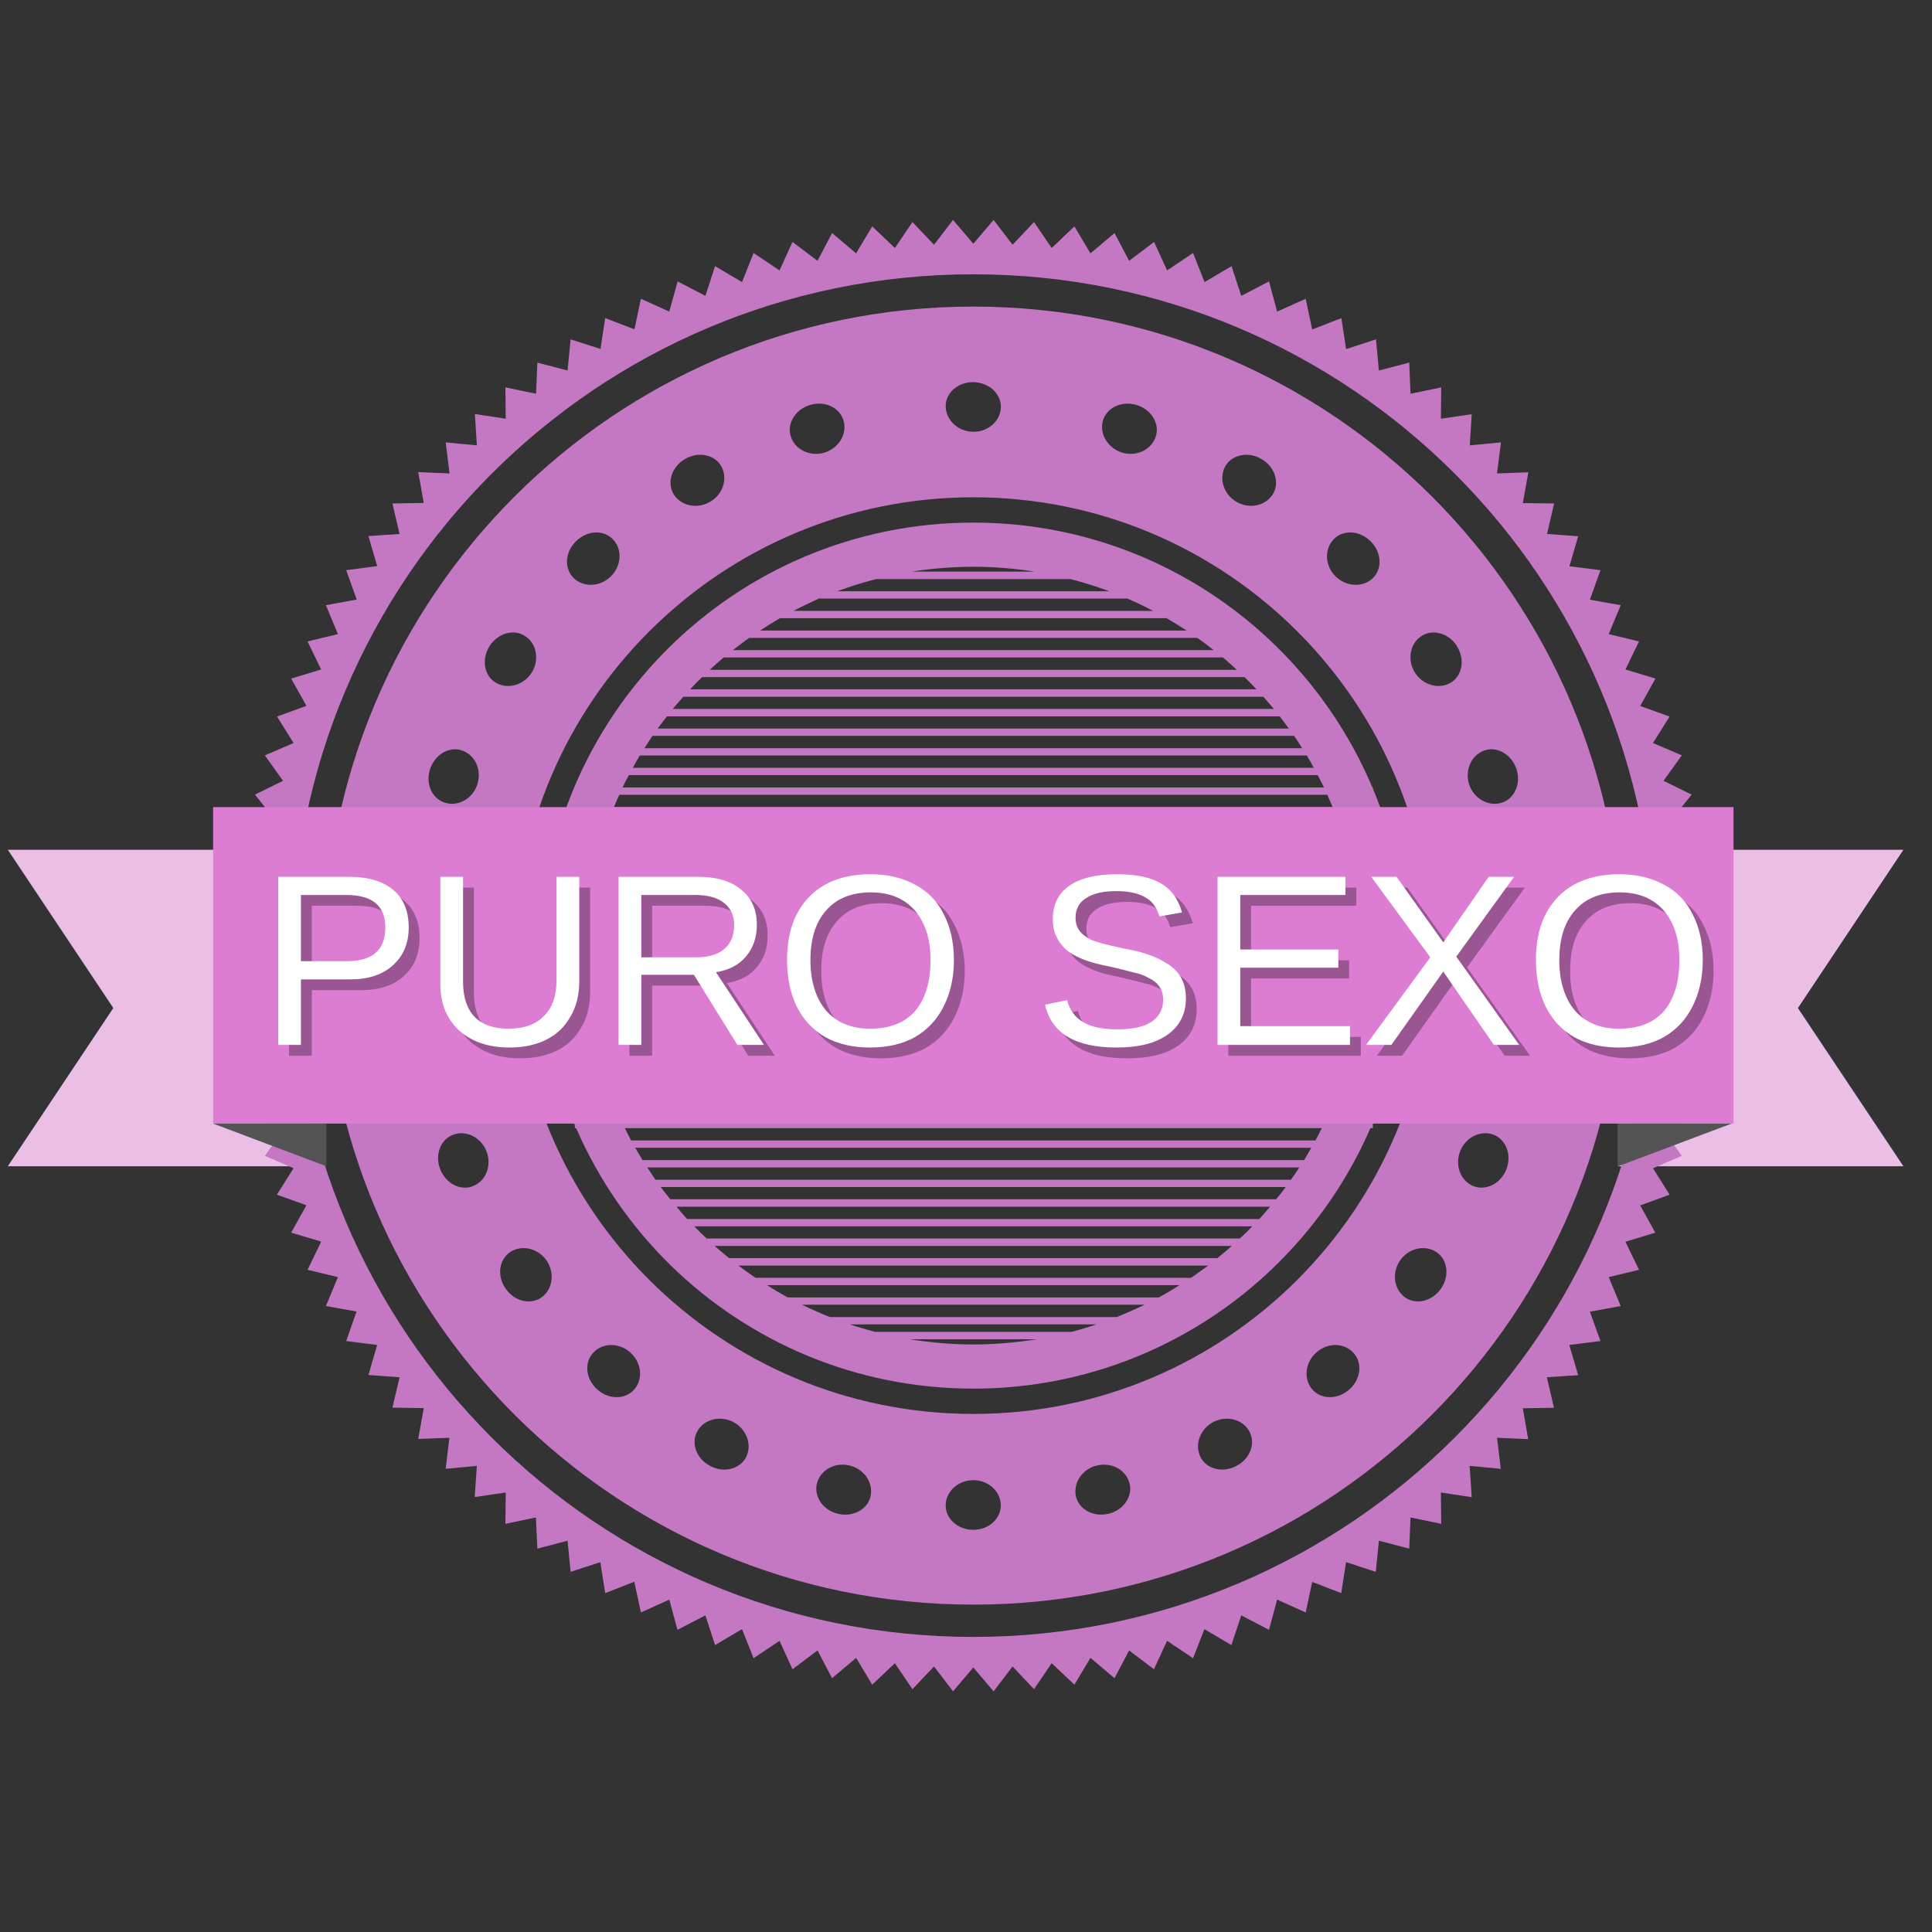
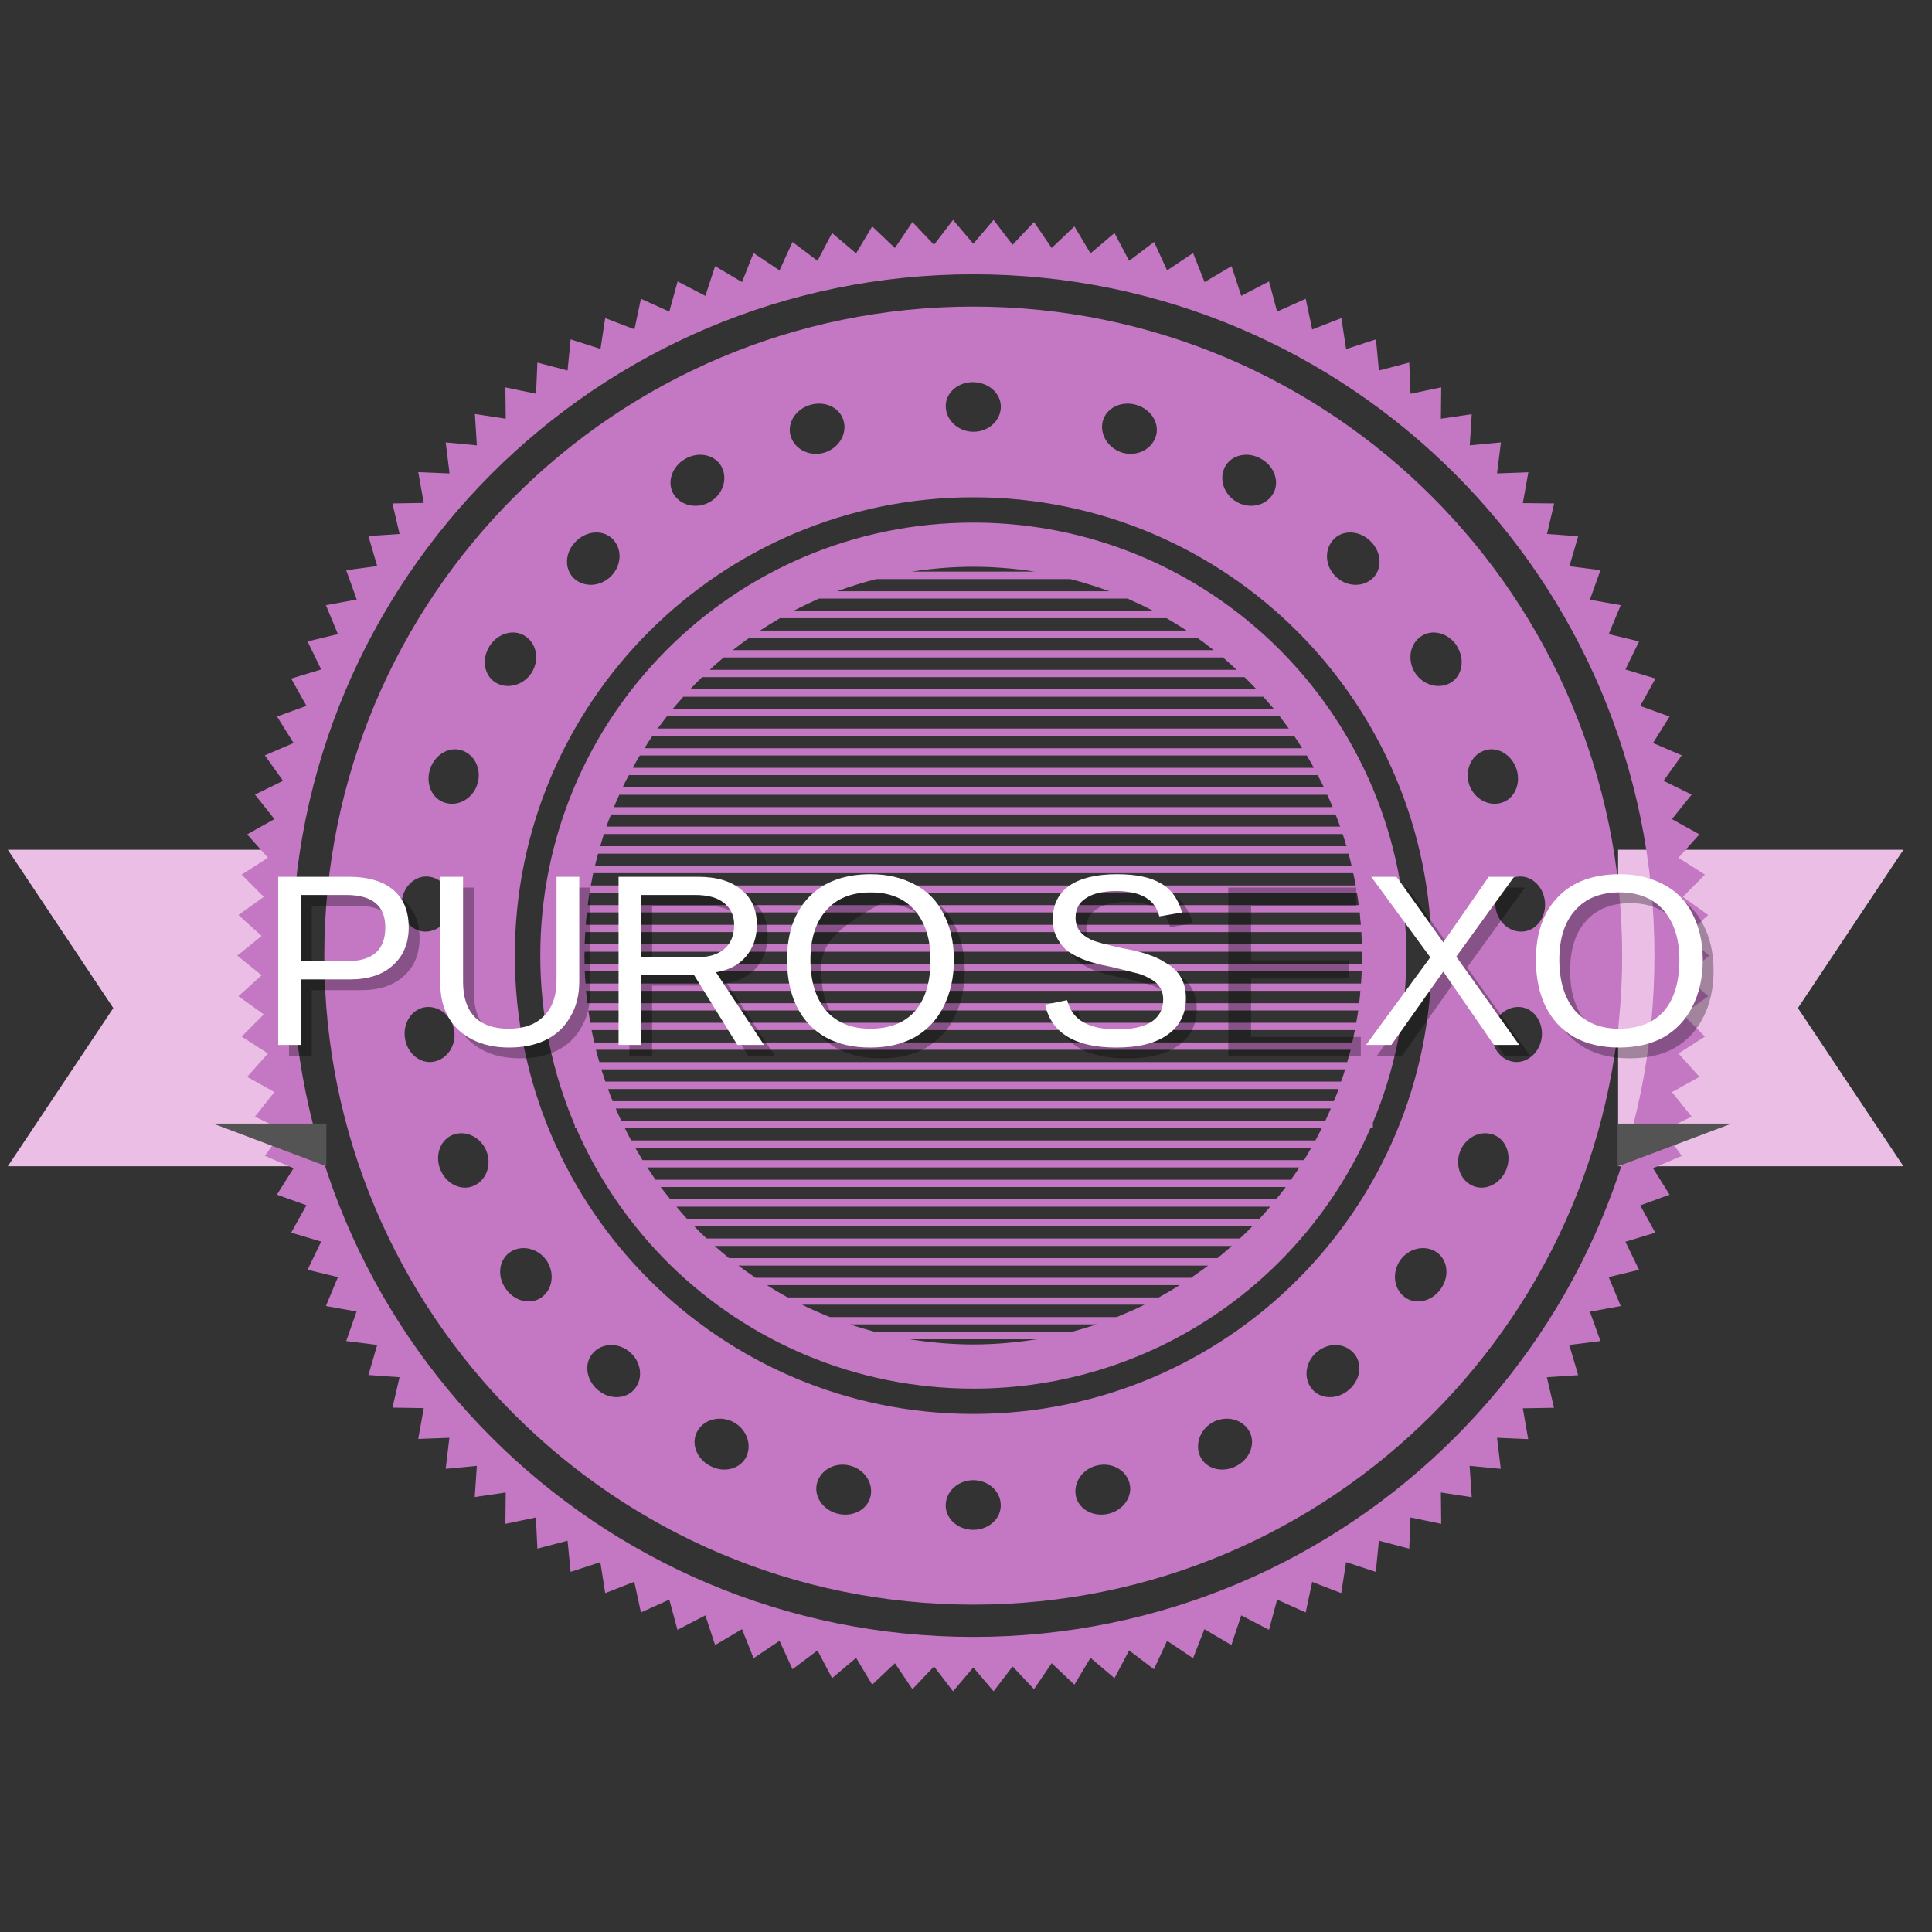
<svg xmlns="http://www.w3.org/2000/svg" width="62" zoomAndPan="magnify" viewBox="0 0 46.5 46.5" height="62" preserveAspectRatio="xMidYMid meet" version="1.0">
  <rect x="0" y="0" width="46.5" height="46.5" fill="#333333" stroke="none" />
  <defs>
    <g />
  </defs>
  <path fill="#ebbfe5" d="M 7.055 28.07 L 0.188 28.07 L 2.727 24.262 L 0.188 20.453 L 7.055 20.453 L 7.055 28.07 " fill-opacity="1" fill-rule="evenodd" />
  <path fill="#ebbfe5" d="M 38.945 28.07 L 45.812 28.07 L 43.273 24.262 L 45.812 20.453 L 38.945 20.453 L 38.945 28.07 " fill-opacity="1" fill-rule="evenodd" />
  <path fill="#c477c3" d="M 35.062 15.547 C 35.273 15.875 35.191 16.277 34.906 16.438 C 34.617 16.598 34.246 16.484 34.059 16.195 C 33.871 15.902 33.922 15.516 34.191 15.324 C 34.457 15.129 34.855 15.223 35.066 15.547 Z M 35.93 27.305 C 36.242 27.41 36.395 27.793 36.254 28.148 C 36.109 28.508 35.734 28.676 35.434 28.535 C 35.137 28.395 35.016 28.027 35.145 27.703 C 35.273 27.383 35.617 27.199 35.93 27.305 Z M 35.699 18.074 C 36.004 17.945 36.367 18.137 36.496 18.5 C 36.621 18.863 36.445 19.238 36.129 19.324 C 35.809 19.414 35.477 19.215 35.363 18.891 C 35.254 18.562 35.391 18.199 35.699 18.074 Z M 37.184 21.707 C 37.219 22.09 36.965 22.41 36.633 22.422 C 36.305 22.434 36.027 22.164 35.992 21.816 C 35.961 21.469 36.184 21.152 36.512 21.102 C 36.84 21.051 37.148 21.32 37.184 21.707 Z M 37.105 24.984 C 37.047 25.363 36.723 25.617 36.398 25.551 C 36.078 25.484 35.871 25.156 35.918 24.812 C 35.969 24.469 36.258 24.211 36.59 24.238 C 36.918 24.266 37.156 24.602 37.105 24.984 Z M 34.676 31.023 C 34.453 31.34 34.047 31.414 33.793 31.207 C 33.535 31 33.504 30.613 33.703 30.328 C 33.906 30.047 34.281 29.953 34.562 30.129 C 34.84 30.305 34.902 30.711 34.676 31.023 Z M 32.469 33.449 C 32.176 33.703 31.766 33.68 31.566 33.418 C 31.363 33.156 31.426 32.773 31.688 32.547 C 31.949 32.316 32.336 32.312 32.566 32.551 C 32.797 32.785 32.762 33.195 32.469 33.449 Z M 23.426 34.031 C 17.332 34.031 12.391 29.094 12.391 23 C 12.391 16.906 17.332 11.969 23.426 11.969 C 29.52 11.969 34.457 16.906 34.457 23 C 34.457 29.094 29.52 34.031 23.426 34.031 Z M 29.754 35.285 C 29.414 35.465 29.016 35.348 28.883 35.047 C 28.75 34.742 28.898 34.383 29.207 34.223 C 29.516 34.066 29.895 34.152 30.062 34.438 C 30.23 34.723 30.098 35.109 29.754 35.285 Z M 26.68 36.434 C 26.305 36.523 25.949 36.316 25.891 35.992 C 25.836 35.668 26.062 35.352 26.398 35.273 C 26.738 35.188 27.086 35.363 27.18 35.68 C 27.277 35.996 27.055 36.344 26.68 36.434 Z M 23.426 36.82 C 23.039 36.82 22.742 36.535 22.762 36.203 C 22.781 35.875 23.078 35.625 23.426 35.625 C 23.773 35.625 24.07 35.875 24.086 36.203 C 24.105 36.535 23.812 36.82 23.426 36.82 Z M 20.957 35.992 C 20.898 36.316 20.547 36.523 20.168 36.434 C 19.793 36.344 19.574 35.996 19.668 35.68 C 19.766 35.363 20.113 35.188 20.449 35.273 C 20.785 35.352 21.016 35.668 20.957 35.992 Z M 17.969 35.047 C 17.832 35.348 17.438 35.465 17.098 35.285 C 16.754 35.109 16.621 34.723 16.789 34.438 C 16.957 34.152 17.336 34.066 17.645 34.223 C 17.953 34.383 18.102 34.742 17.969 35.047 Z M 15.285 33.418 C 15.082 33.68 14.672 33.703 14.383 33.449 C 14.09 33.195 14.055 32.785 14.285 32.551 C 14.512 32.312 14.902 32.316 15.164 32.547 C 15.426 32.773 15.488 33.156 15.285 33.418 Z M 13.059 31.207 C 12.801 31.414 12.398 31.34 12.176 31.023 C 11.949 30.711 12.012 30.305 12.289 30.129 C 12.57 29.953 12.945 30.047 13.148 30.328 C 13.348 30.613 13.316 31 13.059 31.207 Z M 11.785 15.547 C 11.996 15.223 12.395 15.129 12.66 15.324 C 12.93 15.516 12.98 15.902 12.793 16.195 C 12.605 16.484 12.234 16.598 11.945 16.438 C 11.656 16.277 11.578 15.875 11.785 15.547 Z M 11.414 28.535 C 11.117 28.676 10.742 28.508 10.598 28.148 C 10.453 27.793 10.609 27.41 10.922 27.305 C 11.234 27.199 11.578 27.383 11.707 27.703 C 11.836 28.027 11.715 28.395 11.414 28.535 Z M 9.746 24.984 C 9.691 24.602 9.934 24.266 10.262 24.238 C 10.59 24.211 10.883 24.469 10.934 24.812 C 10.98 25.156 10.773 25.484 10.449 25.551 C 10.125 25.617 9.801 25.363 9.746 24.984 Z M 9.668 21.707 C 9.703 21.32 10.012 21.051 10.34 21.102 C 10.664 21.152 10.887 21.469 10.859 21.816 C 10.824 22.164 10.547 22.434 10.219 22.422 C 9.887 22.41 9.629 22.09 9.668 21.707 Z M 10.355 18.5 C 10.48 18.137 10.848 17.945 11.152 18.074 C 11.457 18.199 11.598 18.562 11.484 18.891 C 11.375 19.215 11.039 19.414 10.723 19.324 C 10.402 19.238 10.23 18.863 10.355 18.5 Z M 13.871 13.02 C 14.148 12.75 14.559 12.75 14.773 13.004 C 14.988 13.254 14.945 13.641 14.695 13.879 C 14.445 14.121 14.059 14.145 13.816 13.922 C 13.574 13.695 13.59 13.285 13.871 13.02 Z M 16.488 11.047 C 16.82 10.852 17.223 10.949 17.371 11.242 C 17.52 11.539 17.391 11.906 17.09 12.078 C 16.789 12.254 16.406 12.184 16.223 11.91 C 16.043 11.637 16.156 11.238 16.488 11.047 Z M 19.5 9.746 C 19.871 9.637 20.234 9.824 20.309 10.148 C 20.387 10.469 20.172 10.793 19.84 10.895 C 19.508 10.992 19.152 10.836 19.039 10.523 C 18.926 10.215 19.129 9.855 19.5 9.746 Z M 23.453 9.199 C 23.84 9.219 24.121 9.516 24.086 9.844 C 24.051 10.172 23.742 10.41 23.395 10.391 C 23.051 10.375 22.766 10.109 22.762 9.777 C 22.758 9.449 23.07 9.18 23.453 9.199 Z M 26.539 10.148 C 26.617 9.824 26.98 9.637 27.352 9.746 C 27.719 9.855 27.926 10.215 27.812 10.523 C 27.699 10.836 27.344 10.992 27.012 10.895 C 26.68 10.793 26.465 10.469 26.539 10.148 Z M 29.48 11.242 C 29.629 10.949 30.031 10.852 30.359 11.047 C 30.695 11.238 30.809 11.637 30.625 11.91 C 30.441 12.184 30.062 12.254 29.762 12.078 C 29.461 11.906 29.332 11.539 29.48 11.242 Z M 32.078 13.004 C 32.289 12.75 32.703 12.75 32.98 13.02 C 33.258 13.285 33.277 13.695 33.035 13.922 C 32.793 14.145 32.402 14.121 32.152 13.879 C 31.902 13.641 31.863 13.254 32.078 13.004 Z M 23.426 7.379 C 14.797 7.379 7.805 14.375 7.805 23 C 7.805 31.625 14.797 38.621 23.426 38.621 C 32.051 38.621 39.043 31.625 39.043 23 C 39.043 14.375 32.051 7.379 23.426 7.379 " fill-opacity="1" fill-rule="evenodd" />
  <path fill="#c477c3" d="M 31.66 27.449 L 15.191 27.449 C 15.137 27.352 15.09 27.254 15.039 27.152 L 31.812 27.152 C 31.762 27.254 31.715 27.352 31.66 27.449 Z M 21.895 32.234 L 24.957 32.234 C 24.457 32.312 23.945 32.359 23.426 32.359 C 22.902 32.359 22.395 32.312 21.895 32.234 Z M 18.957 31.227 C 18.789 31.133 18.621 31.035 18.457 30.93 L 28.391 30.93 C 28.23 31.035 28.062 31.133 27.891 31.227 Z M 19.973 31.699 C 19.742 31.605 19.52 31.512 19.305 31.402 L 27.547 31.402 C 27.328 31.512 27.105 31.605 26.879 31.699 Z M 20.457 31.875 L 26.395 31.875 C 26.199 31.941 26 32 25.797 32.055 L 21.055 32.055 C 20.852 32 20.652 31.941 20.457 31.875 Z M 29.078 30.461 C 28.941 30.559 28.805 30.66 28.668 30.754 L 18.184 30.754 C 18.043 30.66 17.906 30.559 17.773 30.461 Z M 15.465 27.922 C 15.406 27.824 15.348 27.727 15.289 27.625 L 31.559 27.625 C 31.504 27.727 31.445 27.824 31.387 27.922 Z M 15.777 28.395 C 15.711 28.297 15.645 28.199 15.578 28.098 L 31.273 28.098 C 31.207 28.199 31.141 28.297 31.07 28.395 Z M 16.133 28.863 C 16.055 28.77 15.98 28.672 15.902 28.57 L 30.945 28.57 C 30.871 28.672 30.793 28.77 30.715 28.863 Z M 16.539 29.34 C 16.453 29.242 16.363 29.145 16.281 29.043 L 30.57 29.043 C 30.484 29.145 30.398 29.242 30.309 29.34 Z M 17.199 29.988 L 29.648 29.988 C 29.535 30.086 29.422 30.184 29.301 30.281 L 17.547 30.281 C 17.43 30.184 17.312 30.086 17.199 29.988 Z M 29.84 29.809 L 17.008 29.809 C 16.906 29.715 16.805 29.617 16.711 29.516 L 30.141 29.516 C 30.043 29.617 29.945 29.715 29.84 29.809 Z M 24.906 13.758 L 21.941 13.758 C 22.426 13.684 22.922 13.641 23.426 13.641 C 23.93 13.641 24.426 13.684 24.906 13.758 Z M 31.453 18.184 C 31.512 18.281 31.566 18.379 31.621 18.48 L 15.23 18.48 C 15.285 18.379 15.34 18.281 15.398 18.184 Z M 31.148 17.711 C 31.215 17.809 31.277 17.906 31.34 18.008 L 15.512 18.008 C 15.574 17.906 15.637 17.809 15.703 17.711 Z M 30.801 17.242 C 30.875 17.34 30.949 17.438 31.02 17.535 L 15.828 17.535 C 15.902 17.438 15.977 17.34 16.051 17.242 Z M 30.406 16.77 C 30.492 16.867 30.578 16.965 30.66 17.062 L 16.191 17.062 C 16.273 16.965 16.359 16.867 16.445 16.77 Z M 29.434 15.824 C 29.547 15.918 29.656 16.02 29.766 16.121 L 17.082 16.121 C 17.191 16.02 17.305 15.918 17.418 15.824 Z M 28.816 15.352 C 28.953 15.445 29.082 15.547 29.211 15.648 L 17.637 15.648 C 17.77 15.547 17.898 15.445 18.035 15.352 Z M 28.078 14.879 C 28.242 14.973 28.402 15.074 28.559 15.176 L 18.293 15.176 C 18.449 15.074 18.609 14.973 18.773 14.879 Z M 27.137 14.406 C 27.348 14.5 27.555 14.598 27.754 14.703 L 19.098 14.703 C 19.297 14.598 19.504 14.5 19.711 14.406 Z M 26.699 14.23 L 20.148 14.23 C 20.457 14.117 20.766 14.02 21.086 13.938 L 25.766 13.938 C 26.082 14.02 26.395 14.117 26.699 14.23 Z M 16.898 16.297 L 29.953 16.297 C 30.051 16.391 30.148 16.492 30.242 16.59 L 16.609 16.59 C 16.703 16.492 16.801 16.391 16.898 16.297 Z M 14.984 18.953 C 15.031 18.852 15.082 18.754 15.137 18.656 L 31.715 18.656 C 31.766 18.754 31.816 18.852 31.867 18.953 Z M 32.031 26.68 C 31.988 26.781 31.941 26.879 31.898 26.977 L 14.953 26.977 C 14.906 26.879 14.863 26.781 14.82 26.68 Z M 32.219 26.211 C 32.184 26.309 32.145 26.406 32.102 26.504 L 14.746 26.504 C 14.707 26.406 14.668 26.309 14.633 26.211 Z M 32.375 25.738 C 32.348 25.836 32.312 25.934 32.277 26.031 L 14.57 26.031 C 14.539 25.934 14.504 25.836 14.473 25.738 Z M 32.508 25.266 C 32.48 25.363 32.453 25.461 32.426 25.562 L 14.426 25.562 C 14.395 25.461 14.367 25.363 14.344 25.266 Z M 32.609 24.793 C 32.59 24.895 32.57 24.988 32.547 25.09 L 14.305 25.09 C 14.281 24.988 14.258 24.895 14.238 24.793 Z M 32.691 24.32 C 32.676 24.422 32.66 24.52 32.641 24.617 L 14.207 24.617 C 14.191 24.52 14.176 24.422 14.16 24.32 Z M 32.742 23.848 C 32.734 23.949 32.727 24.047 32.711 24.145 L 14.137 24.145 C 14.125 24.047 14.113 23.949 14.105 23.848 Z M 32.773 23.379 C 32.77 23.477 32.766 23.574 32.758 23.672 L 14.094 23.672 C 14.086 23.574 14.078 23.477 14.074 23.379 Z M 32.766 22.434 C 32.77 22.531 32.773 22.629 32.777 22.727 L 14.07 22.727 C 14.078 22.629 14.078 22.531 14.086 22.434 Z M 32.727 21.961 C 32.734 22.059 32.742 22.156 32.754 22.258 L 14.098 22.258 C 14.105 22.156 14.113 22.059 14.125 21.961 Z M 32.66 21.488 C 32.676 21.586 32.691 21.684 32.703 21.785 L 14.145 21.785 C 14.16 21.684 14.172 21.586 14.188 21.488 Z M 32.57 21.016 C 32.594 21.113 32.613 21.215 32.629 21.312 L 14.219 21.312 C 14.238 21.215 14.258 21.113 14.277 21.016 Z M 32.457 20.547 C 32.484 20.641 32.508 20.742 32.531 20.84 L 14.32 20.84 C 14.344 20.742 14.367 20.641 14.395 20.547 Z M 32.316 20.074 C 32.348 20.172 32.379 20.27 32.406 20.367 L 14.445 20.367 C 14.473 20.27 14.504 20.172 14.535 20.074 Z M 14.777 19.426 C 14.816 19.324 14.859 19.227 14.906 19.129 L 31.945 19.129 C 31.988 19.227 32.035 19.324 32.074 19.426 Z M 32.145 19.602 C 32.184 19.699 32.219 19.797 32.254 19.895 L 14.594 19.895 C 14.629 19.797 14.668 19.699 14.707 19.602 Z M 14.066 23 C 14.066 22.969 14.07 22.938 14.07 22.906 L 32.781 22.906 C 32.781 22.938 32.785 22.969 32.785 23 C 32.785 23.066 32.781 23.133 32.781 23.199 L 14.07 23.199 C 14.07 23.133 14.066 23.066 14.066 23 Z M 33.043 27.02 C 33.562 25.781 33.848 24.426 33.848 23 C 33.848 21.574 33.562 20.219 33.043 18.98 L 33.043 18.953 L 33.031 18.953 C 31.449 15.207 27.746 12.578 23.426 12.578 C 17.668 12.578 13.004 17.246 13.004 23 C 13.004 24.449 13.301 25.832 13.836 27.086 L 13.836 27.152 L 13.867 27.152 C 14.41 28.402 15.188 29.52 16.148 30.461 C 18.027 32.293 20.594 33.422 23.426 33.422 C 27.703 33.422 31.379 30.844 32.984 27.152 L 33.043 27.152 L 33.043 27.02 " fill-opacity="1" fill-rule="evenodd" />
  <path fill="#c477c3" d="M 23.426 39.398 C 14.367 39.398 7.027 32.055 7.027 23 C 7.027 13.945 14.367 6.602 23.426 6.602 C 32.48 6.602 39.82 13.945 39.82 23 C 39.82 32.055 32.48 39.398 23.426 39.398 Z M 40.555 23.473 L 41.141 23 L 40.555 22.527 L 41.113 22.023 L 40.504 21.586 L 41.035 21.051 L 40.398 20.645 L 40.902 20.082 L 40.242 19.715 L 40.715 19.125 L 40.039 18.793 L 40.477 18.18 L 39.785 17.883 L 40.184 17.246 L 39.477 16.992 L 39.844 16.332 L 39.121 16.113 L 39.449 15.438 L 38.719 15.262 L 39.008 14.566 L 38.266 14.434 L 38.52 13.723 L 37.773 13.629 L 37.984 12.906 L 37.234 12.852 L 37.406 12.117 L 36.652 12.109 L 36.785 11.367 L 36.031 11.395 L 36.125 10.648 L 35.375 10.719 L 35.422 9.969 L 34.68 10.078 L 34.688 9.324 L 33.949 9.477 L 33.918 8.727 L 33.188 8.918 L 33.117 8.168 L 32.398 8.402 L 32.285 7.656 L 31.582 7.93 L 31.426 7.191 L 30.738 7.5 L 30.543 6.773 L 29.875 7.121 L 29.641 6.406 L 28.992 6.789 L 28.715 6.09 L 28.09 6.508 L 27.777 5.824 L 27.176 6.277 L 26.824 5.609 L 26.246 6.098 L 25.859 5.449 L 25.312 5.969 L 24.887 5.344 L 24.371 5.891 L 23.914 5.293 L 23.426 5.867 L 22.938 5.293 L 22.48 5.891 L 21.961 5.344 L 21.539 5.969 L 20.992 5.449 L 20.605 6.098 L 20.027 5.609 L 19.676 6.277 L 19.074 5.824 L 18.762 6.508 L 18.137 6.09 L 17.859 6.789 L 17.211 6.406 L 16.977 7.121 L 16.309 6.773 L 16.109 7.5 L 15.426 7.191 L 15.27 7.926 L 14.566 7.656 L 14.453 8.398 L 13.734 8.168 L 13.66 8.918 L 12.934 8.727 L 12.902 9.477 L 12.164 9.324 L 12.172 10.078 L 11.43 9.965 L 11.477 10.719 L 10.727 10.648 L 10.82 11.395 L 10.066 11.363 L 10.199 12.105 L 9.445 12.117 L 9.617 12.852 L 8.867 12.902 L 9.078 13.625 L 8.332 13.723 L 8.586 14.43 L 7.844 14.566 L 8.133 15.262 L 7.402 15.438 L 7.73 16.113 L 7.008 16.332 L 7.375 16.988 L 6.668 17.246 L 7.066 17.883 L 6.375 18.18 L 6.812 18.793 L 6.137 19.125 L 6.605 19.715 L 5.949 20.082 L 6.449 20.645 L 5.816 21.051 L 6.348 21.586 L 5.738 22.023 L 6.297 22.527 L 5.711 23 L 6.297 23.473 L 5.738 23.977 L 6.348 24.414 L 5.816 24.949 L 6.449 25.355 L 5.949 25.918 L 6.605 26.285 L 6.137 26.875 L 6.812 27.207 L 6.375 27.82 L 7.066 28.117 L 6.664 28.754 L 7.375 29.008 L 7.008 29.668 L 7.73 29.883 L 7.402 30.562 L 8.133 30.738 L 7.844 31.434 L 8.582 31.566 L 8.332 32.277 L 9.078 32.371 L 8.867 33.094 L 9.617 33.148 L 9.445 33.879 L 10.199 33.891 L 10.066 34.633 L 10.816 34.605 L 10.727 35.352 L 11.477 35.281 L 11.426 36.031 L 12.172 35.922 L 12.164 36.676 L 12.898 36.523 L 12.934 37.273 L 13.66 37.082 L 13.734 37.832 L 14.449 37.598 L 14.566 38.344 L 15.266 38.07 L 15.426 38.809 L 16.109 38.5 L 16.305 39.227 L 16.977 38.879 L 17.211 39.594 L 17.859 39.211 L 18.137 39.91 L 18.762 39.492 L 19.074 40.176 L 19.676 39.723 L 20.027 40.391 L 20.605 39.902 L 20.992 40.547 L 21.539 40.031 L 21.961 40.656 L 22.48 40.109 L 22.938 40.707 L 23.426 40.133 L 23.914 40.707 L 24.371 40.109 L 24.887 40.656 L 25.312 40.031 L 25.859 40.547 L 26.246 39.902 L 26.824 40.391 L 27.176 39.723 L 27.773 40.176 L 28.09 39.492 L 28.715 39.91 L 28.988 39.211 L 29.637 39.594 L 29.875 38.879 L 30.543 39.227 L 30.738 38.5 L 31.426 38.809 L 31.582 38.074 L 32.281 38.344 L 32.398 37.598 L 33.113 37.832 L 33.188 37.082 L 33.918 37.273 L 33.949 36.523 L 34.688 36.676 L 34.68 35.922 L 35.422 36.035 L 35.371 35.281 L 36.121 35.352 L 36.031 34.605 L 36.781 34.637 L 36.652 33.895 L 37.402 33.883 L 37.23 33.148 L 37.984 33.098 L 37.77 32.371 L 38.52 32.277 L 38.266 31.57 L 39.008 31.434 L 38.719 30.738 L 39.449 30.562 L 39.121 29.887 L 39.84 29.668 L 39.477 29.012 L 40.184 28.754 L 39.785 28.117 L 40.477 27.82 L 40.039 27.207 L 40.715 26.875 L 40.242 26.285 L 40.902 25.918 L 40.398 25.355 L 41.035 24.949 L 40.504 24.414 L 41.113 23.977 L 40.555 23.473 " fill-opacity="1" fill-rule="evenodd" />
-   <path fill="#dd7cd3" d="M 5.129 27.043 L 41.723 27.043 L 41.723 19.426 L 5.129 19.426 Z M 5.129 27.043 " fill-opacity="1" fill-rule="evenodd" />
  <path fill="#545454" d="M 5.129 27.043 L 7.855 28.07 L 7.855 27.043 L 5.129 27.043 " fill-opacity="1" fill-rule="evenodd" />
  <path fill="#545454" d="M 41.676 27.043 L 38.945 28.07 L 38.945 27.043 L 41.676 27.043 " fill-opacity="1" fill-rule="evenodd" />
  <g fill="#000000" fill-opacity="0.31">
    <g transform="translate(6.473, 25.41)">
      <g>
        <path d="M 3.625 -2.828 C 3.625 -2.453 3.5 -2.148 3.25 -1.922 C 3 -1.691 2.656 -1.578 2.219 -1.578 L 1.031 -1.578 L 1.031 0 L 0.484 0 L 0.484 -4.047 L 2.188 -4.047 C 2.645 -4.047 3 -3.941 3.25 -3.734 C 3.5 -3.523 3.625 -3.223 3.625 -2.828 Z M 3.062 -2.828 C 3.062 -3.348 2.75 -3.609 2.125 -3.609 L 1.031 -3.609 L 1.031 -2.016 L 2.141 -2.016 C 2.754 -2.016 3.062 -2.285 3.062 -2.828 Z M 3.062 -2.828 " />
      </g>
    </g>
    <g transform="translate(10.406, 25.41)">
      <g>
        <path d="M 2.109 0.062 C 1.773 0.062 1.484 0 1.234 -0.125 C 0.984 -0.25 0.789 -0.426 0.656 -0.656 C 0.52 -0.883 0.453 -1.156 0.453 -1.469 L 0.453 -4.047 L 1 -4.047 L 1 -1.516 C 1 -1.148 1.094 -0.867 1.281 -0.672 C 1.469 -0.484 1.738 -0.391 2.094 -0.391 C 2.457 -0.391 2.738 -0.488 2.938 -0.688 C 3.145 -0.883 3.25 -1.176 3.25 -1.562 L 3.25 -4.047 L 3.797 -4.047 L 3.797 -1.531 C 3.797 -1.195 3.723 -0.91 3.578 -0.672 C 3.441 -0.43 3.25 -0.25 3 -0.125 C 2.75 0 2.453 0.062 2.109 0.062 Z M 2.109 0.062 " />
      </g>
    </g>
    <g transform="translate(14.664, 25.41)">
      <g>
        <path d="M 3.344 0 L 2.297 -1.688 L 1.031 -1.688 L 1.031 0 L 0.484 0 L 0.484 -4.047 L 2.391 -4.047 C 2.848 -4.047 3.195 -3.941 3.438 -3.734 C 3.688 -3.535 3.812 -3.254 3.812 -2.891 C 3.812 -2.586 3.723 -2.332 3.547 -2.125 C 3.379 -1.926 3.141 -1.801 2.828 -1.75 L 3.984 0 Z M 3.266 -2.891 C 3.266 -3.117 3.18 -3.297 3.016 -3.422 C 2.859 -3.547 2.629 -3.609 2.328 -3.609 L 1.031 -3.609 L 1.031 -2.109 L 2.359 -2.109 C 2.648 -2.109 2.875 -2.176 3.031 -2.312 C 3.188 -2.445 3.266 -2.641 3.266 -2.891 Z M 3.266 -2.891 " />
      </g>
    </g>
    <g transform="translate(18.922, 25.41)">
      <g>
-         <path d="M 4.297 -2.047 C 4.297 -1.617 4.211 -1.242 4.047 -0.922 C 3.891 -0.609 3.66 -0.363 3.359 -0.188 C 3.055 -0.02 2.695 0.062 2.281 0.062 C 1.863 0.062 1.504 -0.02 1.203 -0.188 C 0.898 -0.363 0.672 -0.609 0.516 -0.922 C 0.359 -1.242 0.281 -1.617 0.281 -2.047 C 0.281 -2.691 0.457 -3.195 0.812 -3.562 C 1.164 -3.926 1.66 -4.109 2.297 -4.109 C 2.703 -4.109 3.055 -4.023 3.359 -3.859 C 3.66 -3.703 3.891 -3.469 4.047 -3.156 C 4.211 -2.844 4.297 -2.473 4.297 -2.047 Z M 3.734 -2.047 C 3.734 -2.547 3.609 -2.941 3.359 -3.234 C 3.109 -3.523 2.754 -3.672 2.297 -3.672 C 1.828 -3.672 1.469 -3.523 1.219 -3.234 C 0.969 -2.953 0.844 -2.555 0.844 -2.047 C 0.844 -1.535 0.969 -1.129 1.219 -0.828 C 1.477 -0.535 1.832 -0.391 2.281 -0.391 C 2.75 -0.391 3.109 -0.531 3.359 -0.812 C 3.609 -1.102 3.734 -1.516 3.734 -2.047 Z M 3.734 -2.047 " />
+         <path d="M 4.297 -2.047 C 4.297 -1.617 4.211 -1.242 4.047 -0.922 C 3.891 -0.609 3.66 -0.363 3.359 -0.188 C 3.055 -0.02 2.695 0.062 2.281 0.062 C 1.863 0.062 1.504 -0.02 1.203 -0.188 C 0.898 -0.363 0.672 -0.609 0.516 -0.922 C 0.359 -1.242 0.281 -1.617 0.281 -2.047 C 0.281 -2.691 0.457 -3.195 0.812 -3.562 C 1.164 -3.926 1.66 -4.109 2.297 -4.109 C 2.703 -4.109 3.055 -4.023 3.359 -3.859 C 3.66 -3.703 3.891 -3.469 4.047 -3.156 C 4.211 -2.844 4.297 -2.473 4.297 -2.047 Z M 3.734 -2.047 C 3.734 -2.547 3.609 -2.941 3.359 -3.234 C 3.109 -3.523 2.754 -3.672 2.297 -3.672 C 0.969 -2.953 0.844 -2.555 0.844 -2.047 C 0.844 -1.535 0.969 -1.129 1.219 -0.828 C 1.477 -0.535 1.832 -0.391 2.281 -0.391 C 2.75 -0.391 3.109 -0.531 3.359 -0.812 C 3.609 -1.102 3.734 -1.516 3.734 -2.047 Z M 3.734 -2.047 " />
      </g>
    </g>
    <g transform="translate(23.509, 25.41)">
      <g />
    </g>
    <g transform="translate(25.147, 25.41)">
      <g>
        <path d="M 3.656 -1.125 C 3.656 -0.75 3.508 -0.457 3.219 -0.25 C 2.926 -0.039 2.516 0.062 1.984 0.062 C 0.992 0.062 0.422 -0.281 0.266 -0.969 L 0.797 -1.078 C 0.859 -0.836 0.988 -0.66 1.188 -0.547 C 1.383 -0.43 1.656 -0.375 2 -0.375 C 2.352 -0.375 2.625 -0.43 2.812 -0.547 C 3.008 -0.672 3.109 -0.852 3.109 -1.094 C 3.109 -1.219 3.078 -1.32 3.016 -1.406 C 2.961 -1.488 2.879 -1.555 2.766 -1.609 C 2.66 -1.672 2.531 -1.719 2.375 -1.75 C 2.227 -1.789 2.062 -1.832 1.875 -1.875 C 1.551 -1.938 1.305 -2.004 1.141 -2.078 C 0.973 -2.148 0.844 -2.227 0.75 -2.312 C 0.656 -2.406 0.582 -2.508 0.531 -2.625 C 0.477 -2.738 0.453 -2.875 0.453 -3.031 C 0.453 -3.375 0.582 -3.641 0.844 -3.828 C 1.113 -4.016 1.5 -4.109 2 -4.109 C 2.457 -4.109 2.805 -4.035 3.047 -3.891 C 3.297 -3.754 3.469 -3.52 3.562 -3.188 L 3.016 -3.094 C 2.961 -3.301 2.852 -3.453 2.688 -3.547 C 2.52 -3.648 2.285 -3.703 1.984 -3.703 C 1.66 -3.703 1.414 -3.645 1.25 -3.531 C 1.082 -3.426 1 -3.27 1 -3.062 C 1 -2.938 1.031 -2.832 1.094 -2.75 C 1.156 -2.664 1.25 -2.594 1.375 -2.531 C 1.5 -2.477 1.75 -2.41 2.125 -2.328 C 2.25 -2.305 2.375 -2.281 2.5 -2.25 C 2.625 -2.219 2.738 -2.18 2.844 -2.141 C 2.957 -2.098 3.062 -2.047 3.156 -1.984 C 3.258 -1.93 3.348 -1.863 3.422 -1.781 C 3.492 -1.707 3.551 -1.613 3.594 -1.5 C 3.633 -1.395 3.656 -1.27 3.656 -1.125 Z M 3.656 -1.125 " />
      </g>
    </g>
    <g transform="translate(29.08, 25.41)">
      <g>
        <path d="M 0.484 0 L 0.484 -4.047 L 3.562 -4.047 L 3.562 -3.609 L 1.031 -3.609 L 1.031 -2.297 L 3.391 -2.297 L 3.391 -1.859 L 1.031 -1.859 L 1.031 -0.453 L 3.672 -0.453 L 3.672 0 Z M 0.484 0 " />
      </g>
    </g>
    <g transform="translate(33.013, 25.41)">
      <g>
        <path d="M 3.203 0 L 1.984 -1.766 L 0.734 0 L 0.125 0 L 1.672 -2.109 L 0.25 -4.047 L 0.859 -4.047 L 1.984 -2.469 L 3.078 -4.047 L 3.688 -4.047 L 2.297 -2.125 L 3.812 0 Z M 3.203 0 " />
      </g>
    </g>
    <g transform="translate(36.946, 25.41)">
      <g>
        <path d="M 4.297 -2.047 C 4.297 -1.617 4.211 -1.242 4.047 -0.922 C 3.891 -0.609 3.66 -0.363 3.359 -0.188 C 3.055 -0.02 2.695 0.062 2.281 0.062 C 1.863 0.062 1.504 -0.02 1.203 -0.188 C 0.898 -0.363 0.672 -0.609 0.516 -0.922 C 0.359 -1.242 0.281 -1.617 0.281 -2.047 C 0.281 -2.691 0.457 -3.195 0.812 -3.562 C 1.164 -3.926 1.66 -4.109 2.297 -4.109 C 2.703 -4.109 3.055 -4.023 3.359 -3.859 C 3.66 -3.703 3.891 -3.469 4.047 -3.156 C 4.211 -2.844 4.297 -2.473 4.297 -2.047 Z M 3.734 -2.047 C 3.734 -2.547 3.609 -2.941 3.359 -3.234 C 3.109 -3.523 2.754 -3.672 2.297 -3.672 C 1.828 -3.672 1.469 -3.523 1.219 -3.234 C 0.969 -2.953 0.844 -2.555 0.844 -2.047 C 0.844 -1.535 0.969 -1.129 1.219 -0.828 C 1.477 -0.535 1.832 -0.391 2.281 -0.391 C 2.75 -0.391 3.109 -0.531 3.359 -0.812 C 3.609 -1.102 3.734 -1.516 3.734 -2.047 Z M 3.734 -2.047 " />
      </g>
    </g>
  </g>
  <g fill="#ffffff" fill-opacity="1">
    <g transform="translate(6.212, 25.15)">
      <g>
        <path d="M 3.625 -2.828 C 3.625 -2.453 3.5 -2.148 3.25 -1.922 C 3 -1.691 2.656 -1.578 2.219 -1.578 L 1.031 -1.578 L 1.031 0 L 0.484 0 L 0.484 -4.047 L 2.188 -4.047 C 2.645 -4.047 3 -3.941 3.25 -3.734 C 3.5 -3.523 3.625 -3.223 3.625 -2.828 Z M 3.062 -2.828 C 3.062 -3.348 2.75 -3.609 2.125 -3.609 L 1.031 -3.609 L 1.031 -2.016 L 2.141 -2.016 C 2.754 -2.016 3.062 -2.285 3.062 -2.828 Z M 3.062 -2.828 " />
      </g>
    </g>
    <g transform="translate(10.145, 25.15)">
      <g>
        <path d="M 2.109 0.062 C 1.773 0.062 1.484 0 1.234 -0.125 C 0.984 -0.25 0.789 -0.426 0.656 -0.656 C 0.52 -0.883 0.453 -1.156 0.453 -1.469 L 0.453 -4.047 L 1 -4.047 L 1 -1.516 C 1 -1.148 1.094 -0.867 1.281 -0.672 C 1.469 -0.484 1.738 -0.391 2.094 -0.391 C 2.457 -0.391 2.738 -0.488 2.938 -0.688 C 3.145 -0.883 3.25 -1.176 3.25 -1.562 L 3.25 -4.047 L 3.797 -4.047 L 3.797 -1.531 C 3.797 -1.195 3.723 -0.91 3.578 -0.672 C 3.441 -0.43 3.25 -0.25 3 -0.125 C 2.75 0 2.453 0.062 2.109 0.062 Z M 2.109 0.062 " />
      </g>
    </g>
    <g transform="translate(14.404, 25.15)">
      <g>
        <path d="M 3.344 0 L 2.297 -1.688 L 1.031 -1.688 L 1.031 0 L 0.484 0 L 0.484 -4.047 L 2.391 -4.047 C 2.848 -4.047 3.195 -3.941 3.438 -3.734 C 3.688 -3.535 3.812 -3.254 3.812 -2.891 C 3.812 -2.586 3.723 -2.332 3.547 -2.125 C 3.379 -1.926 3.141 -1.801 2.828 -1.75 L 3.984 0 Z M 3.266 -2.891 C 3.266 -3.117 3.18 -3.297 3.016 -3.422 C 2.859 -3.547 2.629 -3.609 2.328 -3.609 L 1.031 -3.609 L 1.031 -2.109 L 2.359 -2.109 C 2.648 -2.109 2.875 -2.176 3.031 -2.312 C 3.188 -2.445 3.266 -2.641 3.266 -2.891 Z M 3.266 -2.891 " />
      </g>
    </g>
    <g transform="translate(18.662, 25.15)">
      <g>
        <path d="M 4.297 -2.047 C 4.297 -1.617 4.211 -1.242 4.047 -0.922 C 3.891 -0.609 3.66 -0.363 3.359 -0.188 C 3.055 -0.02 2.695 0.062 2.281 0.062 C 1.863 0.062 1.504 -0.02 1.203 -0.188 C 0.898 -0.363 0.672 -0.609 0.516 -0.922 C 0.359 -1.242 0.281 -1.617 0.281 -2.047 C 0.281 -2.691 0.457 -3.195 0.812 -3.562 C 1.164 -3.926 1.66 -4.109 2.297 -4.109 C 2.703 -4.109 3.055 -4.023 3.359 -3.859 C 3.66 -3.703 3.891 -3.469 4.047 -3.156 C 4.211 -2.844 4.297 -2.473 4.297 -2.047 Z M 3.734 -2.047 C 3.734 -2.547 3.609 -2.941 3.359 -3.234 C 3.109 -3.523 2.754 -3.672 2.297 -3.672 C 1.828 -3.672 1.469 -3.523 1.219 -3.234 C 0.969 -2.953 0.844 -2.555 0.844 -2.047 C 0.844 -1.535 0.969 -1.129 1.219 -0.828 C 1.477 -0.535 1.832 -0.391 2.281 -0.391 C 2.75 -0.391 3.109 -0.531 3.359 -0.812 C 3.609 -1.102 3.734 -1.516 3.734 -2.047 Z M 3.734 -2.047 " />
      </g>
    </g>
    <g transform="translate(23.248, 25.15)">
      <g />
    </g>
    <g transform="translate(24.887, 25.15)">
      <g>
        <path d="M 3.656 -1.125 C 3.656 -0.75 3.508 -0.457 3.219 -0.25 C 2.926 -0.039 2.516 0.062 1.984 0.062 C 0.992 0.062 0.422 -0.281 0.266 -0.969 L 0.797 -1.078 C 0.859 -0.836 0.988 -0.66 1.188 -0.547 C 1.383 -0.43 1.656 -0.375 2 -0.375 C 2.352 -0.375 2.625 -0.43 2.812 -0.547 C 3.008 -0.672 3.109 -0.852 3.109 -1.094 C 3.109 -1.219 3.078 -1.32 3.016 -1.406 C 2.961 -1.488 2.879 -1.555 2.766 -1.609 C 2.66 -1.672 2.531 -1.719 2.375 -1.75 C 2.227 -1.789 2.062 -1.832 1.875 -1.875 C 1.551 -1.938 1.305 -2.004 1.141 -2.078 C 0.973 -2.148 0.844 -2.227 0.75 -2.312 C 0.656 -2.406 0.582 -2.508 0.531 -2.625 C 0.477 -2.738 0.453 -2.875 0.453 -3.031 C 0.453 -3.375 0.582 -3.641 0.844 -3.828 C 1.113 -4.016 1.5 -4.109 2 -4.109 C 2.457 -4.109 2.805 -4.035 3.047 -3.891 C 3.297 -3.754 3.469 -3.52 3.562 -3.188 L 3.016 -3.094 C 2.961 -3.301 2.852 -3.453 2.688 -3.547 C 2.52 -3.648 2.285 -3.703 1.984 -3.703 C 1.66 -3.703 1.414 -3.645 1.25 -3.531 C 1.082 -3.426 1 -3.27 1 -3.062 C 1 -2.938 1.031 -2.832 1.094 -2.75 C 1.156 -2.664 1.25 -2.594 1.375 -2.531 C 1.5 -2.477 1.75 -2.41 2.125 -2.328 C 2.25 -2.305 2.375 -2.281 2.5 -2.25 C 2.625 -2.219 2.738 -2.18 2.844 -2.141 C 2.957 -2.098 3.062 -2.047 3.156 -1.984 C 3.258 -1.93 3.348 -1.863 3.422 -1.781 C 3.492 -1.707 3.551 -1.613 3.594 -1.5 C 3.633 -1.395 3.656 -1.27 3.656 -1.125 Z M 3.656 -1.125 " />
      </g>
    </g>
    <g transform="translate(28.82, 25.15)">
      <g>
-         <path d="M 0.484 0 L 0.484 -4.047 L 3.562 -4.047 L 3.562 -3.609 L 1.031 -3.609 L 1.031 -2.297 L 3.391 -2.297 L 3.391 -1.859 L 1.031 -1.859 L 1.031 -0.453 L 3.672 -0.453 L 3.672 0 Z M 0.484 0 " />
-       </g>
+         </g>
    </g>
    <g transform="translate(32.753, 25.15)">
      <g>
        <path d="M 3.203 0 L 1.984 -1.766 L 0.734 0 L 0.125 0 L 1.672 -2.109 L 0.25 -4.047 L 0.859 -4.047 L 1.984 -2.469 L 3.078 -4.047 L 3.688 -4.047 L 2.297 -2.125 L 3.812 0 Z M 3.203 0 " />
      </g>
    </g>
    <g transform="translate(36.686, 25.15)">
      <g>
        <path d="M 4.297 -2.047 C 4.297 -1.617 4.211 -1.242 4.047 -0.922 C 3.891 -0.609 3.66 -0.363 3.359 -0.188 C 3.055 -0.02 2.695 0.062 2.281 0.062 C 1.863 0.062 1.504 -0.02 1.203 -0.188 C 0.898 -0.363 0.672 -0.609 0.516 -0.922 C 0.359 -1.242 0.281 -1.617 0.281 -2.047 C 0.281 -2.691 0.457 -3.195 0.812 -3.562 C 1.164 -3.926 1.66 -4.109 2.297 -4.109 C 2.703 -4.109 3.055 -4.023 3.359 -3.859 C 3.66 -3.703 3.891 -3.469 4.047 -3.156 C 4.211 -2.844 4.297 -2.473 4.297 -2.047 Z M 3.734 -2.047 C 3.734 -2.547 3.609 -2.941 3.359 -3.234 C 3.109 -3.523 2.754 -3.672 2.297 -3.672 C 1.828 -3.672 1.469 -3.523 1.219 -3.234 C 0.969 -2.953 0.844 -2.555 0.844 -2.047 C 0.844 -1.535 0.969 -1.129 1.219 -0.828 C 1.477 -0.535 1.832 -0.391 2.281 -0.391 C 2.75 -0.391 3.109 -0.531 3.359 -0.812 C 3.609 -1.102 3.734 -1.516 3.734 -2.047 Z M 3.734 -2.047 " />
      </g>
    </g>
  </g>
</svg>